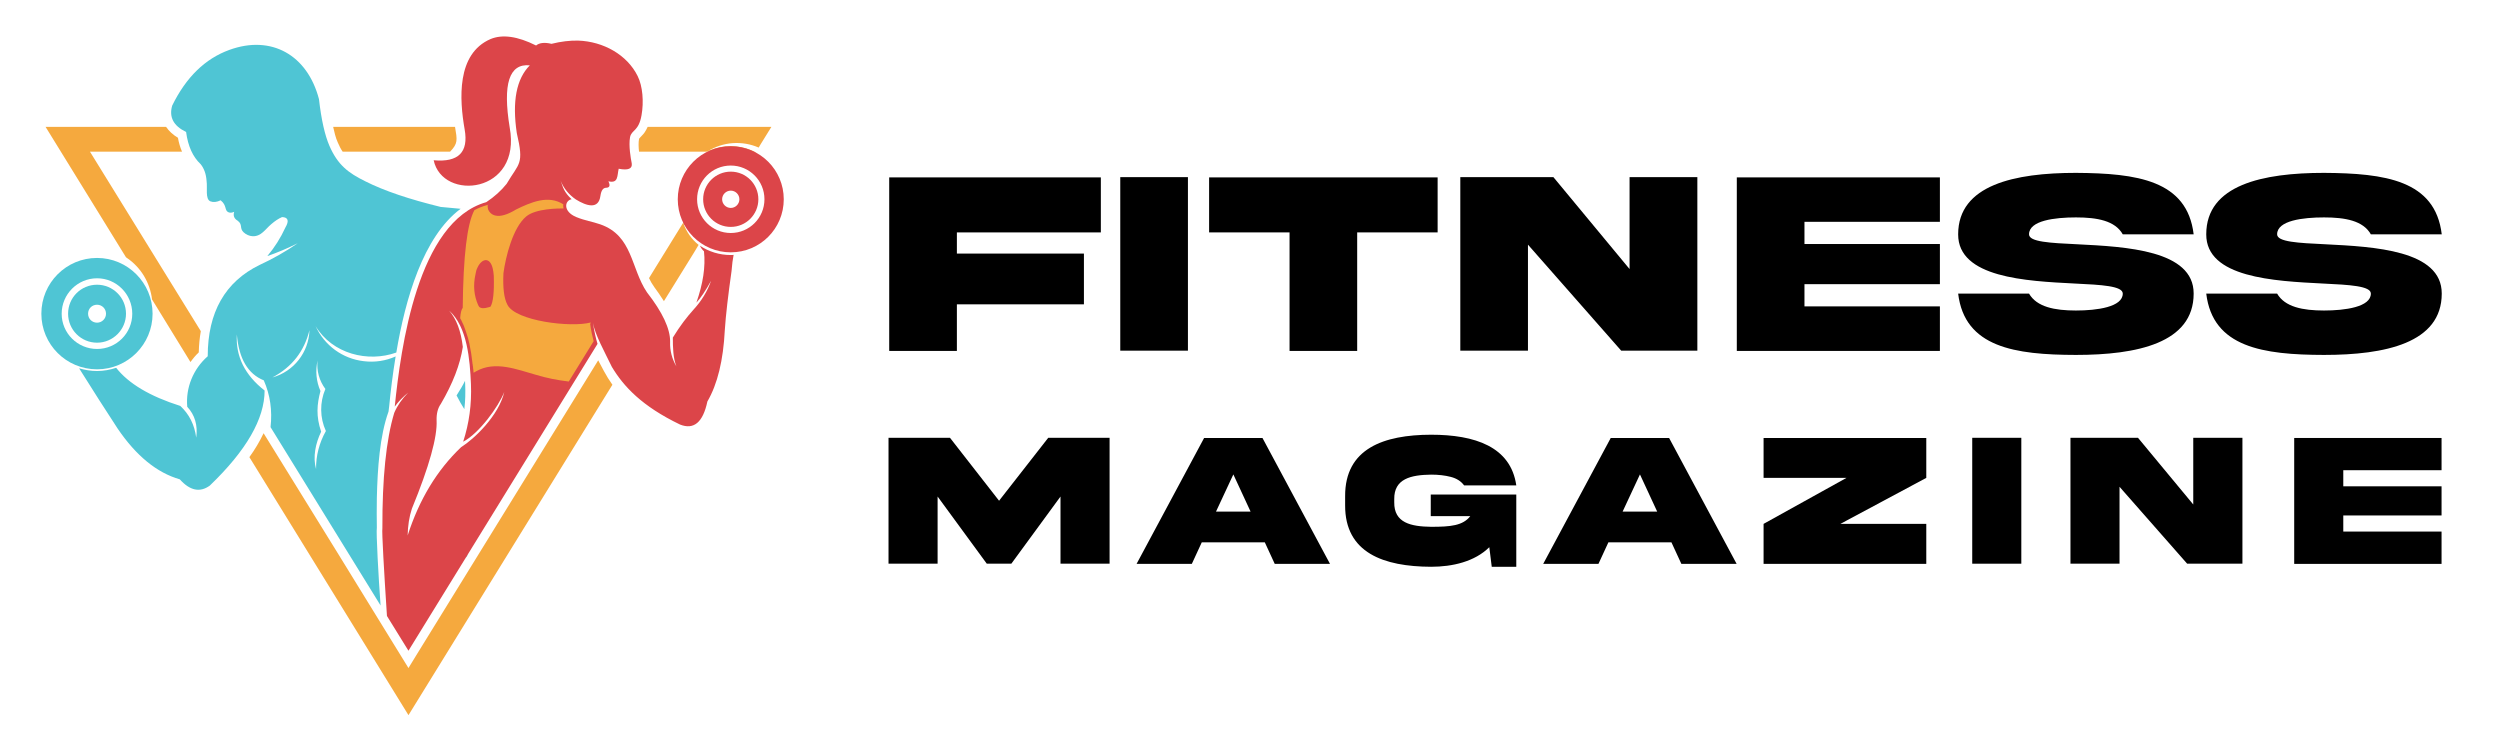
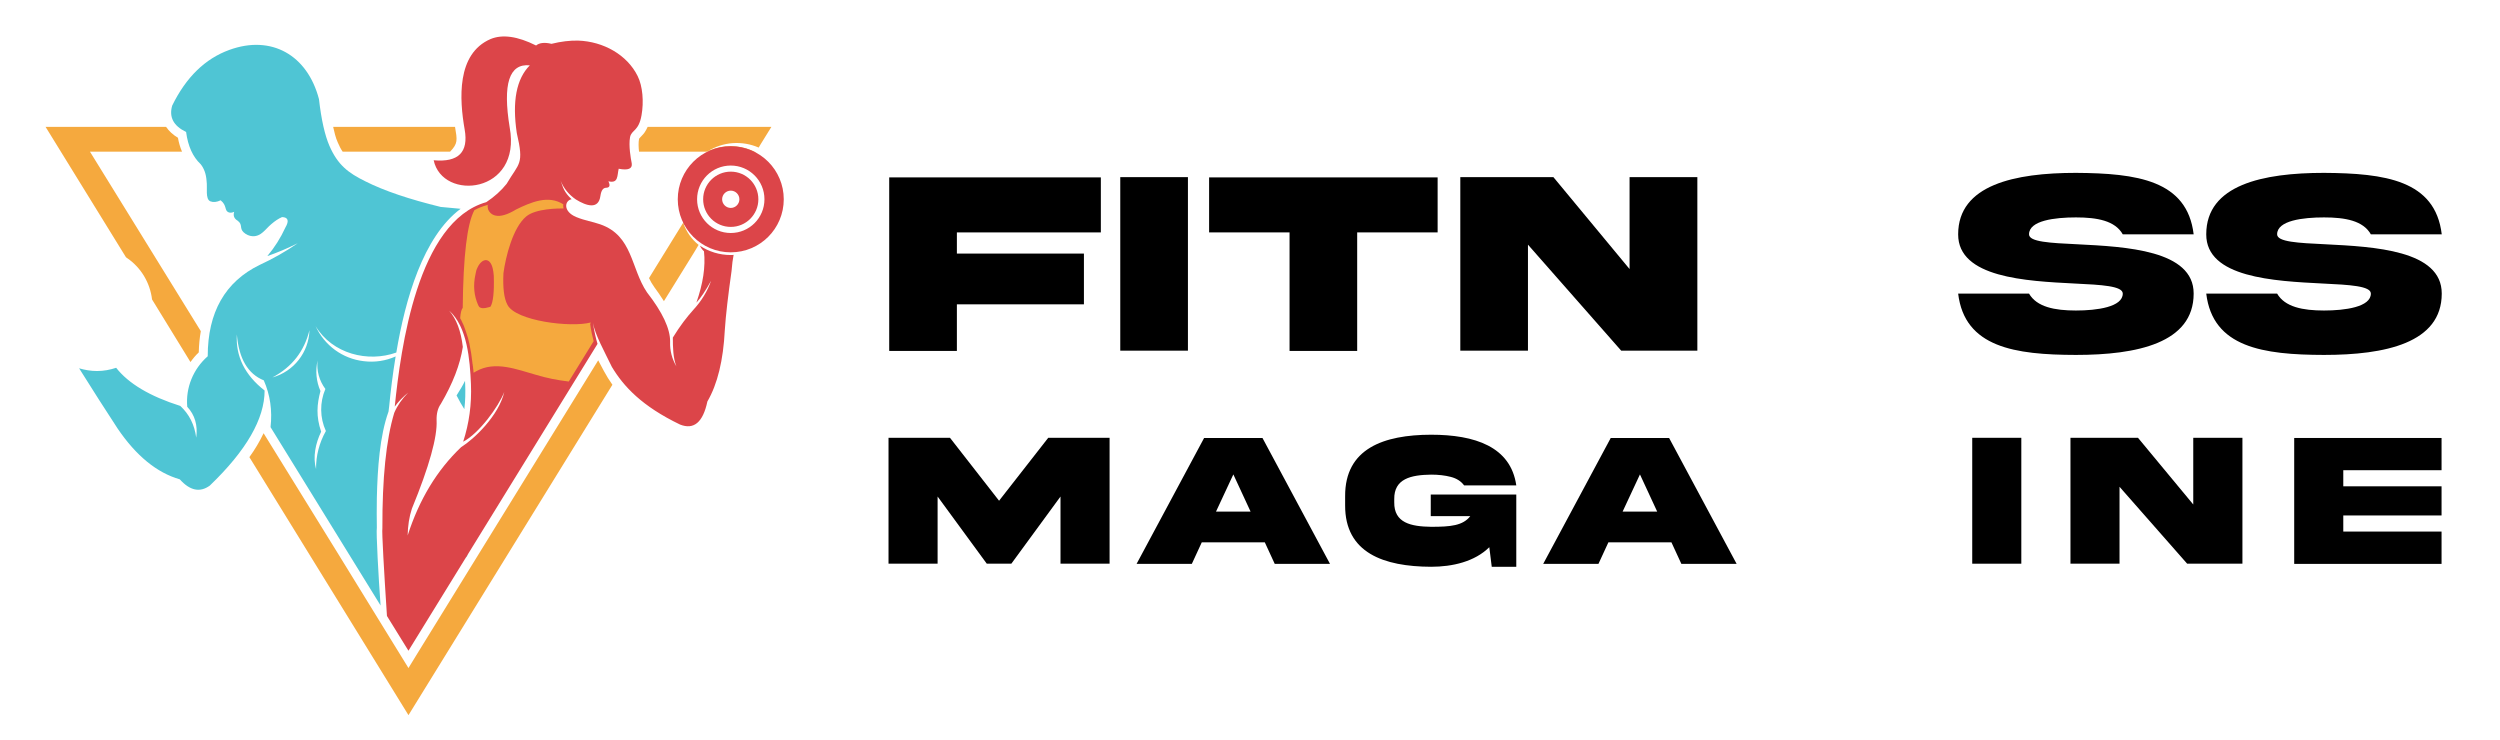
<svg xmlns="http://www.w3.org/2000/svg" version="1.1" id="Calque_1" x="0px" y="0px" width="169px" height="50px" viewBox="0 0 169 50" enable-background="new 0 0 169 50" xml:space="preserve">
  <g>
    <path fill-rule="evenodd" clip-rule="evenodd" fill="#F5A93E" d="M43.781,8.578h0.743h7.621l-0.744,1.203l0,0l-0.114,0.195   c-1.099-0.48-2.415-0.412-3.478,0.275h-1.111H43.45h-0.251c-0.035-0.298-0.046-0.619,0-0.859c0-0.011,0-0.011,0-0.023   c0,0,0,0,0.011,0c0.116-0.149,0.241-0.241,0.355-0.402C43.644,8.842,43.723,8.716,43.781,8.578L43.781,8.578z M43.873,18.8   l0.493-0.802l0,0l2.448-3.965c0.16,0.573,0.572,1.066,1.11,1.387l-0.493,0.802c-0.48-0.298-0.904-0.699-1.247-1.169   c0.195,0.607,0.573,1.124,1.042,1.501l-0.331,0.55l0,0l-2.015,3.255c-0.216-0.344-0.445-0.676-0.651-0.952   C44.09,19.213,43.976,19.018,43.873,18.8L43.873,18.8z M48.553,11.214l0.594-0.963h-1.338c1.063-0.527,2.277-0.481,3.272,0.046   l-0.572,0.94c-0.32-0.104-0.663-0.161-1.019-0.161C49.159,11.076,48.838,11.122,48.553,11.214L48.553,11.214z" />
  </g>
  <g>
    <g>
      <path fill-rule="evenodd" clip-rule="evenodd" fill="#4FC5D4" d="M19.066,14.675c0.411,0.011,0.492,0.252,0.229,0.7    c-0.32,0.699-0.731,1.352-1.224,1.936c0.664-0.229,1.35-0.516,2.059-0.871c-0.812,0.561-1.682,1.055-2.575,1.467    c-2.334,1.134-3.513,3.197-3.513,6.176c-0.983,0.861-1.499,2.133-1.384,3.417c0.515,0.549,0.721,1.249,0.606,2.084    c-0.115-0.87-0.47-1.58-1.076-2.143c-2.06-0.653-3.501-1.512-4.336-2.579C7.441,25,7.006,25.081,6.561,25.081    c-0.424,0-0.824-0.069-1.213-0.184c0.927,1.479,1.797,2.843,2.608,4.079c1.247,1.835,2.644,2.98,4.199,3.428    c0.688,0.768,1.362,0.905,2.026,0.424c2.472-2.372,3.707-4.516,3.707-6.429c-1.338-1.043-1.967-2.316-1.876-3.793    c0.137,1.638,0.744,2.671,1.82,3.105c0.434,0.985,0.583,2.041,0.457,3.163l7.438,12.057c-0.137-1.856-0.309-4.976-0.252-5.261    c-0.011-0.618-0.011-1.306,0-2.017l-0.022,0.011l0.022-0.011c0.046-1.981,0.195-4.184,0.79-5.833l0.045-0.367    c0.091-0.952,0.229-2.109,0.435-3.358c-0.664,0.298-1.407,0.414-2.151,0.321c-1.431-0.161-2.666-1.066-3.261-2.373    c1.132,1.88,3.536,2.476,5.458,1.789c0.606-3.599,1.808-7.828,4.348-9.718c-0.583-0.058-1.235-0.115-1.35-0.126    c-2.117-0.517-3.821-1.089-5.092-1.731c-1.167-0.574-1.865-1.112-2.426-2.395c-0.309-0.71-0.549-1.765-0.709-3.164    c-0.778-2.967-3.203-4.366-6.064-3.323c-1.636,0.596-2.917,1.845-3.856,3.759c-0.229,0.779,0.081,1.374,0.939,1.787    c0.125,0.963,0.457,1.686,0.984,2.178c0.229,0.287,0.367,0.653,0.4,1.135c0.068,0.481-0.103,1.214,0.252,1.375    c0.206,0.08,0.435,0.057,0.697-0.069c0.435,0.344,0.252,0.676,0.515,0.802c0.115,0.058,0.251,0.045,0.401-0.023    c-0.081,0.264,0,0.459,0.229,0.596c0.378,0.275,0.104,0.504,0.412,0.791c0.16,0.148,0.377,0.252,0.607,0.263    c0.583,0.023,0.858-0.481,1.258-0.814C18.586,14.938,18.826,14.778,19.066,14.675L19.066,14.675z M30.863,26.731    c0.183,0.355,0.355,0.664,0.526,0.928c0.068-0.562,0.08-1.123,0.057-1.684l-0.011-0.23c-0.16,0.334-0.355,0.642-0.549,0.951    L30.863,26.731z M31.504,37.492c-0.012,0.079-0.022,0.16-0.034,0.24l0.148-0.24H31.504z M21.996,26.295    c-0.412-0.551-0.606-1.239-0.527-1.925c-0.161,0.687-0.091,1.42,0.194,2.062c-0.239,0.906-0.309,1.696,0.047,2.751    c-0.378,0.779-0.573,1.697-0.344,2.533c-0.012-0.905,0.218-1.787,0.664-2.579C21.618,28.243,21.607,27.201,21.996,26.295    L21.996,26.295z M20.92,22.319c-0.046,1.502-1.064,2.796-2.506,3.197C19.764,24.795,20.564,23.739,20.92,22.319L20.92,22.319z" />
    </g>
  </g>
  <g>
-     <path fill-rule="evenodd" clip-rule="evenodd" fill="#4FC5D4" d="M6.561,17.437c-2.083,0-3.765,1.685-3.765,3.771   c0,2.074,1.682,3.758,3.765,3.758c2.071,0,3.753-1.685,3.753-3.758C10.314,19.122,8.631,17.437,6.561,17.437L6.561,17.437z    M6.561,18.812c-1.317,0-2.392,1.077-2.392,2.396c0,1.317,1.075,2.382,2.392,2.382c1.316,0,2.38-1.064,2.38-2.382   C8.94,19.889,7.876,18.812,6.561,18.812L6.561,18.812z" />
-   </g>
+     </g>
  <g>
-     <path fill-rule="evenodd" clip-rule="evenodd" fill="#4FC5D4" d="M6.561,19.247c-1.087,0-1.958,0.872-1.958,1.96   c0,1.076,0.871,1.959,1.958,1.959c1.076,0,1.957-0.883,1.957-1.959C8.517,20.119,7.636,19.247,6.561,19.247L6.561,19.247z    M6.561,20.6c-0.343,0-0.607,0.263-0.607,0.608c0,0.333,0.264,0.605,0.607,0.605c0.332,0,0.606-0.273,0.606-0.605   C7.167,20.863,6.892,20.6,6.561,20.6L6.561,20.6z" />
-   </g>
+     </g>
  <g>
    <g>
      <path fill-rule="evenodd" clip-rule="evenodd" fill="#DC4549" d="M38.929,13.483c0.721,0.446,1.534,0.699,1.659-0.241    c0.057-0.378,0.183-0.55,0.401-0.55c0.229-0.012,0.275-0.162,0.137-0.436c0.687,0.16,0.584-0.367,0.697-0.849    c0.641,0.126,0.939,0,0.882-0.366c-0.069-0.344-0.217-1.191-0.115-1.765c0.102-0.516,0.584-0.378,0.778-1.489    c0.16-0.895,0.081-1.96-0.264-2.647c-0.709-1.434-2.311-2.338-4.027-2.396c-0.549-0.011-1.146,0.058-1.797,0.219    c-0.468-0.115-0.824-0.07-1.041,0.113c-1.259-0.63-2.278-0.767-3.078-0.436c-2.312,0.998-2.105,4.081-1.751,6.109    c0.275,1.547-0.423,2.235-2.094,2.085c0.595,2.797,5.973,2.27,5.138-2.223c-0.48-2.945-0.035-4.332,1.362-4.194    c-0.905,0.906-1.202,2.429-0.882,4.573c0.504,2.166,0.16,1.994-0.687,3.438l0,0c-0.366,0.458-0.823,0.871-1.373,1.237    c-4.645,1.307-5.778,9.844-6.19,13.822c0.241-0.333,0.55-0.654,0.916-0.952c-0.413,0.413-0.733,0.871-0.95,1.375    c-0.549,1.822-0.812,4.424-0.801,7.795c-0.045,0.216,0.115,2.979,0.309,5.934l1.453,2.35l12.782-20.743    c-0.104-0.343-0.207-0.767-0.31-1.409c0.16,0.825,0.744,1.857,1.281,2.968c0.79,1.318,2.036,2.66,4.611,3.896    c0.927,0.367,1.545-0.148,1.844-1.56c0.686-1.179,1.074-2.784,1.177-4.813c0.069-1.054,0.229-2.394,0.457-4.01    c0.035-0.448,0.081-0.803,0.139-1.089c-0.068,0.011-0.125,0.011-0.194,0.011c-0.767,0-1.489-0.23-2.083-0.63    c0.068,0.148,0.16,0.274,0.274,0.378c0.115,1.043-0.068,2.2-0.514,3.472c0.298-0.32,0.629-0.825,0.995-1.478    c-0.25,0.709-0.651,1.363-1.167,1.925c-0.503,0.562-0.916,1.1-1.419,1.913c0,0.619,0.012,1.376,0.24,1.948    c-0.297-0.502-0.446-1.076-0.424-1.66c0.012-0.883-0.513-1.995-1.566-3.348c-1.099-1.626-0.949-3.827-3.158-4.595    c-0.561-0.195-1.006-0.241-1.624-0.493c-0.905-0.378-0.79-1.112-0.31-1.204c-0.537-0.504-0.572-0.791-0.745-1.249    C38.107,12.738,38.472,13.174,38.929,13.483L38.929,13.483z M31.31,29.86c0.4-1.228,0.583-2.521,0.526-3.907    c-0.069-1.595-0.24-3.875-1.475-4.953c0.491,0.551,0.8,1.375,0.926,2.453c-0.183,1.192-0.674,2.464-1.486,3.85    c-0.206,0.286-0.299,0.654-0.287,1.112c0.057,1.11-0.492,3.106-1.67,5.97c-0.184,0.562-0.275,1.171-0.286,1.812    c0.777-2.418,1.978-4.412,3.615-5.97c0.869-0.539,2.552-2.133,2.917-3.736C33.701,27.5,32.373,29.309,31.31,29.86L31.31,29.86z" />
    </g>
  </g>
  <g>
    <path fill-rule="evenodd" clip-rule="evenodd" fill="#DC4549" d="M49.4,9.885c-1.98,0-3.583,1.604-3.583,3.586   c0,1.983,1.603,3.587,3.583,3.587s3.582-1.604,3.582-3.587C52.981,11.489,51.38,9.885,49.4,9.885L49.4,9.885z M49.4,11.191   c-1.258,0-2.277,1.02-2.277,2.28s1.019,2.28,2.277,2.28c1.257,0,2.277-1.02,2.277-2.28S50.657,11.191,49.4,11.191L49.4,11.191z" />
  </g>
  <g>
    <path fill-rule="evenodd" clip-rule="evenodd" fill="#DC4549" d="M49.4,11.603c-1.031,0-1.867,0.837-1.867,1.868   c0,1.032,0.835,1.868,1.867,1.868c1.03,0,1.865-0.836,1.865-1.868C51.265,12.44,50.43,11.603,49.4,11.603L49.4,11.603z    M49.4,12.887c-0.321,0-0.584,0.263-0.584,0.584c0,0.321,0.263,0.585,0.584,0.585c0.32,0,0.583-0.264,0.583-0.585   C49.983,13.15,49.72,12.887,49.4,12.887L49.4,12.887z" />
  </g>
  <g>
    <path fill-rule="evenodd" clip-rule="evenodd" fill="#F5A93E" d="M32.991,13.828l0.023,0.011v-0.023L32.991,13.828L32.991,13.828z    M32.968,13.838c-0.011,0.104,0,0.194,0.023,0.298c0.081,0.218,0.263,0.39,0.504,0.436c0.343,0.08,0.812-0.058,1.396-0.413   c1.006-0.493,2.185-0.998,3.192-0.344c0,0.023-0.012,0.046-0.012,0.068c0,0.069,0.012,0.138,0.021,0.207   c-0.331,0-1.864,0-2.516,0.539c-0.904,0.746-1.395,2.728-1.544,3.84c-0.046,0.983,0.034,1.695,0.274,2.142   c0.561,1.087,4.268,1.546,5.618,1.191l0.011,0.058l-0.046,0.012c0.07,0.503,0.161,0.883,0.241,1.191l-1.682,2.728   c-0.778-0.091-1.51-0.24-2.197-0.447c-1.339-0.377-2.769-0.962-4.051-0.253c-0.068,0.035-0.125,0.071-0.182,0.104l0,0l0,0   c0-0.011,0-0.023-0.012-0.033l0,0l0,0l0,0V25.15l0,0l0,0l0,0c0-0.014,0-0.024,0-0.035l0,0v-0.012l0,0l0,0l0,0l0,0   c0-0.013,0-0.035,0-0.046l0,0l0,0l0,0l0,0l0,0l0,0c-0.011-0.021-0.011-0.034-0.011-0.045l0,0l0,0V25l0,0l0,0   c0-0.013,0-0.023,0-0.035l0,0l0,0l0,0v-0.012l0,0l0,0l0,0l0,0c-0.011-0.01-0.011-0.022-0.011-0.044l0,0l0,0l0,0l0,0   c0-0.013,0-0.035,0-0.047l0,0l0,0l0,0l0,0v-0.011l0,0l0,0l0,0c-0.011-0.012-0.011-0.022-0.011-0.035l0,0l0,0l0,0v-0.011l0,0l0,0   c0-0.01,0-0.022,0-0.045l0,0l0,0l0,0c-0.013-0.013-0.013-0.024-0.013-0.046l0,0l0,0l0,0l0,0v-0.012l0,0c0-0.01,0-0.021,0-0.035l0,0   l0,0l0,0v-0.01l0,0l0,0c-0.011-0.011-0.011-0.023-0.011-0.034l0,0l0,0v-0.012l0,0l0,0l0,0c0-0.012,0-0.024-0.012-0.045l0,0l0,0l0,0   l0,0v-0.035l0,0l0,0c-0.045-0.425-0.114-0.872-0.206-1.295c-0.057-0.274-0.137-0.55-0.229-0.802c-0.058-0.16-0.104-0.31-0.16-0.446   l0,0l0,0l0,0c-0.012-0.013-0.012-0.024-0.012-0.024l0,0l0,0l0,0l0,0l0,0c-0.011-0.01-0.011-0.023-0.011-0.023l0,0l0,0l0,0l0,0   c0-0.011-0.012-0.021-0.012-0.021v-0.012l0,0l0,0l0,0l0,0c0,0-0.013-0.012-0.013-0.023l0,0l0,0l0,0l0,0l0,0l0,0   c0,0-0.011-0.011-0.011-0.022l0,0l0,0l0,0l0,0l0,0c0,0,0-0.012-0.011-0.012v-0.011l0,0l0,0l0,0l0,0l0,0l0,0l0,0l0,0   c0,0,0-0.011-0.012-0.024l0,0l0,0l0,0l0,0l0,0l0,0l0,0l0,0c0,0,0-0.011-0.012-0.022l0,0l0,0l0,0l0,0l0,0c0,0,0-0.012-0.012-0.022   l0,0l0,0l0,0l0,0l0,0l0,0l0,0c0,0,0-0.012,0-0.023l0,0h-0.011l0,0l0,0l0,0l0,0c0,0,0-0.012,0-0.023l0,0l0,0h-0.011l0,0l0,0l0,0   c0,0,0-0.012,0-0.024l0,0l0,0h-0.012l0,0l0,0l0,0v-0.011l0,0l0,0v-0.011l0,0l0,0l0,0c-0.011,0-0.011-0.013-0.011-0.013l0,0l0,0l0,0   v-0.011l0,0l0,0l0,0c-0.012,0-0.012-0.012-0.012-0.012l0,0l0,0v-0.011l0,0l0,0l0,0c-0.012,0-0.012-0.012-0.012-0.012l0,0l0,0l0,0   l0,0l0,0l0,0l0,0c-0.012-0.011-0.012-0.011-0.012-0.023l0,0l0,0l0,0l0,0l0,0l0,0l0,0c-0.011-0.012-0.011-0.012-0.011-0.022l0,0l0,0   l0,0l0,0l0,0l0,0c-0.012-0.011-0.012-0.011-0.012-0.023l0,0l0,0l0,0l0,0l0,0l0,0l0,0c-0.012,0-0.012-0.011-0.012-0.011l0,0l0,0l0,0   l0,0l0,0l0,0v-0.012l0,0l0,0l0,0c-0.011,0-0.011-0.011-0.011-0.011l0,0l0,0v-0.011l0,0c0.022-0.345,0.08-0.585,0.171-0.701   c0.035-3.506,0.298-5.707,0.79-6.601c0.275-0.148,0.561-0.263,0.858-0.343L32.968,13.838z M33.151,20.738   c-0.045,0.011-0.09,0.023-0.126,0.034c-0.297,0.091-0.502,0.081-0.629-0.023c-0.023-0.034-0.045-0.081-0.068-0.114   c-0.287-0.642-0.354-1.342-0.184-2.098c0.023-0.172,0.068-0.321,0.138-0.458c0.286-0.608,0.824-0.722,1.018,0.034   c0.034,0.149,0.069,0.321,0.08,0.527C33.415,19.762,33.334,20.462,33.151,20.738L33.151,20.738z" />
  </g>
  <g>
    <path fill-rule="evenodd" clip-rule="evenodd" fill="#F5A93E" d="M22.876,37.467l2.688,4.368l0,0l2.048,3.324l0.527-0.861   l12.299-19.94c0.138,0.265,0.264,0.504,0.39,0.732c0.172,0.321,0.366,0.632,0.571,0.918L27.613,48.344L16.858,30.903   c0.366-0.505,0.697-1.057,0.961-1.617L22.876,37.467z" />
  </g>
  <g>
    <path fill-rule="evenodd" clip-rule="evenodd" fill="#F5A93E" d="M22.522,8.578h8.239c0.148,0.894,0.206,1.112-0.333,1.673h-7.266   c-0.126-0.183-0.229-0.389-0.332-0.63C22.682,9.3,22.602,8.921,22.522,8.578L22.522,8.578z" />
  </g>
  <g>
    <path fill-rule="evenodd" clip-rule="evenodd" fill="#F5A93E" d="M3.082,8.578h8.146c0.194,0.286,0.469,0.538,0.801,0.734   c0.057,0.332,0.148,0.641,0.275,0.939H6.08l7.495,12.136c-0.081,0.458-0.126,0.939-0.138,1.434   c-0.206,0.193-0.389,0.411-0.561,0.653l-2.597-4.23c-0.136-1.122-0.732-2.143-1.682-2.795c-0.024-0.023-0.058-0.046-0.08-0.057   L3.082,8.578z" />
  </g>
  <g>
    <g>
      <path d="M60.111,11.992h14.306v3.719h-9.732v1.431h8.588v3.431h-8.588v3.15h-4.574V11.992z" />
      <path d="M80.304,11.974v11.73H75.73v-11.73H80.304z" />
      <path d="M87.174,23.722V15.71h-5.438v-3.719h15.448v3.719h-5.438v8.012H87.174z" />
      <path d="M110.159,11.974h4.582v11.73h-5.149l-6.302-7.165v7.165h-4.573v-11.73h6.293l5.149,6.215V11.974z" />
-       <path d="M117.408,11.992h13.729v3.003h-9.155v1.501h9.155v2.714h-9.155v1.502h9.155v3.011h-13.729V11.992z" />
      <path d="M140.427,16.513c3.273,0.166,7.873,0.393,7.864,3.334c0,3.352-3.841,4.146-7.96,4.146    c-4.111-0.009-7.523-0.506-7.96-4.146h4.791c0.524,0.907,1.737,1.144,3.169,1.144c1.423,0,3.168-0.236,3.168-1.144    c0-0.515-1.423-0.594-3.265-0.681c-3.272-0.166-7.872-0.393-7.863-3.325c0-3.352,3.84-4.155,7.96-4.155    c4.11,0.026,7.523,0.489,7.96,4.155h-4.792c-0.523-0.926-1.737-1.144-3.168-1.144c-1.423,0-3.169,0.209-3.169,1.144    C137.162,16.356,138.585,16.425,140.427,16.513z" />
      <path d="M157.198,16.513c3.273,0.166,7.873,0.393,7.864,3.334c0,3.352-3.841,4.146-7.96,4.146    c-4.111-0.009-7.523-0.506-7.96-4.146h4.791c0.524,0.907,1.737,1.144,3.169,1.144c1.423,0,3.168-0.236,3.168-1.144    c0-0.515-1.423-0.594-3.265-0.681c-3.272-0.166-7.872-0.393-7.863-3.325c0-3.352,3.84-4.155,7.96-4.155    c4.11,0.026,7.523,0.489,7.96,4.155h-4.792c-0.523-0.926-1.737-1.144-3.168-1.144c-1.423,0-3.169,0.209-3.169,1.144    C153.934,16.356,155.356,16.425,157.198,16.513z" />
    </g>
    <g>
      <path d="M60.065,29.595h4.154l3.318,4.255l3.324-4.255h4.147v8.511h-3.318v-4.541l-3.324,4.541h-1.659l-3.325-4.541v4.541h-3.318    V29.595z" />
      <path d="M81.398,29.607h3.945l4.565,8.511h-3.736l-0.671-1.456H81.24l-0.672,1.456h-3.735L81.398,29.607z M82.202,34.584h2.337    l-1.165-2.514L82.202,34.584z" />
      <path d="M96.719,33.432h5.782v4.882h-1.659l-0.165-1.323c-0.987,0.976-2.488,1.323-3.933,1.323    c-3.204-0.012-5.825-0.937-5.813-4.153V33.54c-0.013-3.223,2.608-4.147,5.813-4.153c2.951,0,5.383,0.804,5.757,3.426h-3.527    c-0.209-0.285-0.513-0.476-0.905-0.576c-0.393-0.102-0.836-0.152-1.324-0.152c-1.361,0.019-2.514,0.272-2.494,1.659v0.209    c-0.02,1.399,1.133,1.64,2.494,1.659c1.312,0,2.147-0.076,2.647-0.723h-2.673V33.432z" />
      <path d="M108.886,29.607h3.945l4.565,8.511h-3.736l-0.671-1.456h-4.262l-0.672,1.456h-3.735L108.886,29.607z M109.689,34.584    h2.337l-1.165-2.514L109.689,34.584z" />
-       <path d="M119.218,32.305v-2.698h10.999v2.698l-5.807,3.109h5.807v2.703h-10.999v-2.703l5.604-3.109H119.218z" />
      <path d="M136.641,29.595v8.511h-3.318v-8.511H136.641z" />
      <path d="M148.264,29.595h3.324v8.511h-3.736l-4.572-5.199v5.199h-3.317v-8.511h4.565l3.736,4.508V29.595z" />
      <path d="M155.088,29.607h9.961v2.179h-6.643v1.089h6.643v1.97h-6.643v1.089h6.643v2.185h-9.961V29.607z" />
    </g>
  </g>
</svg>